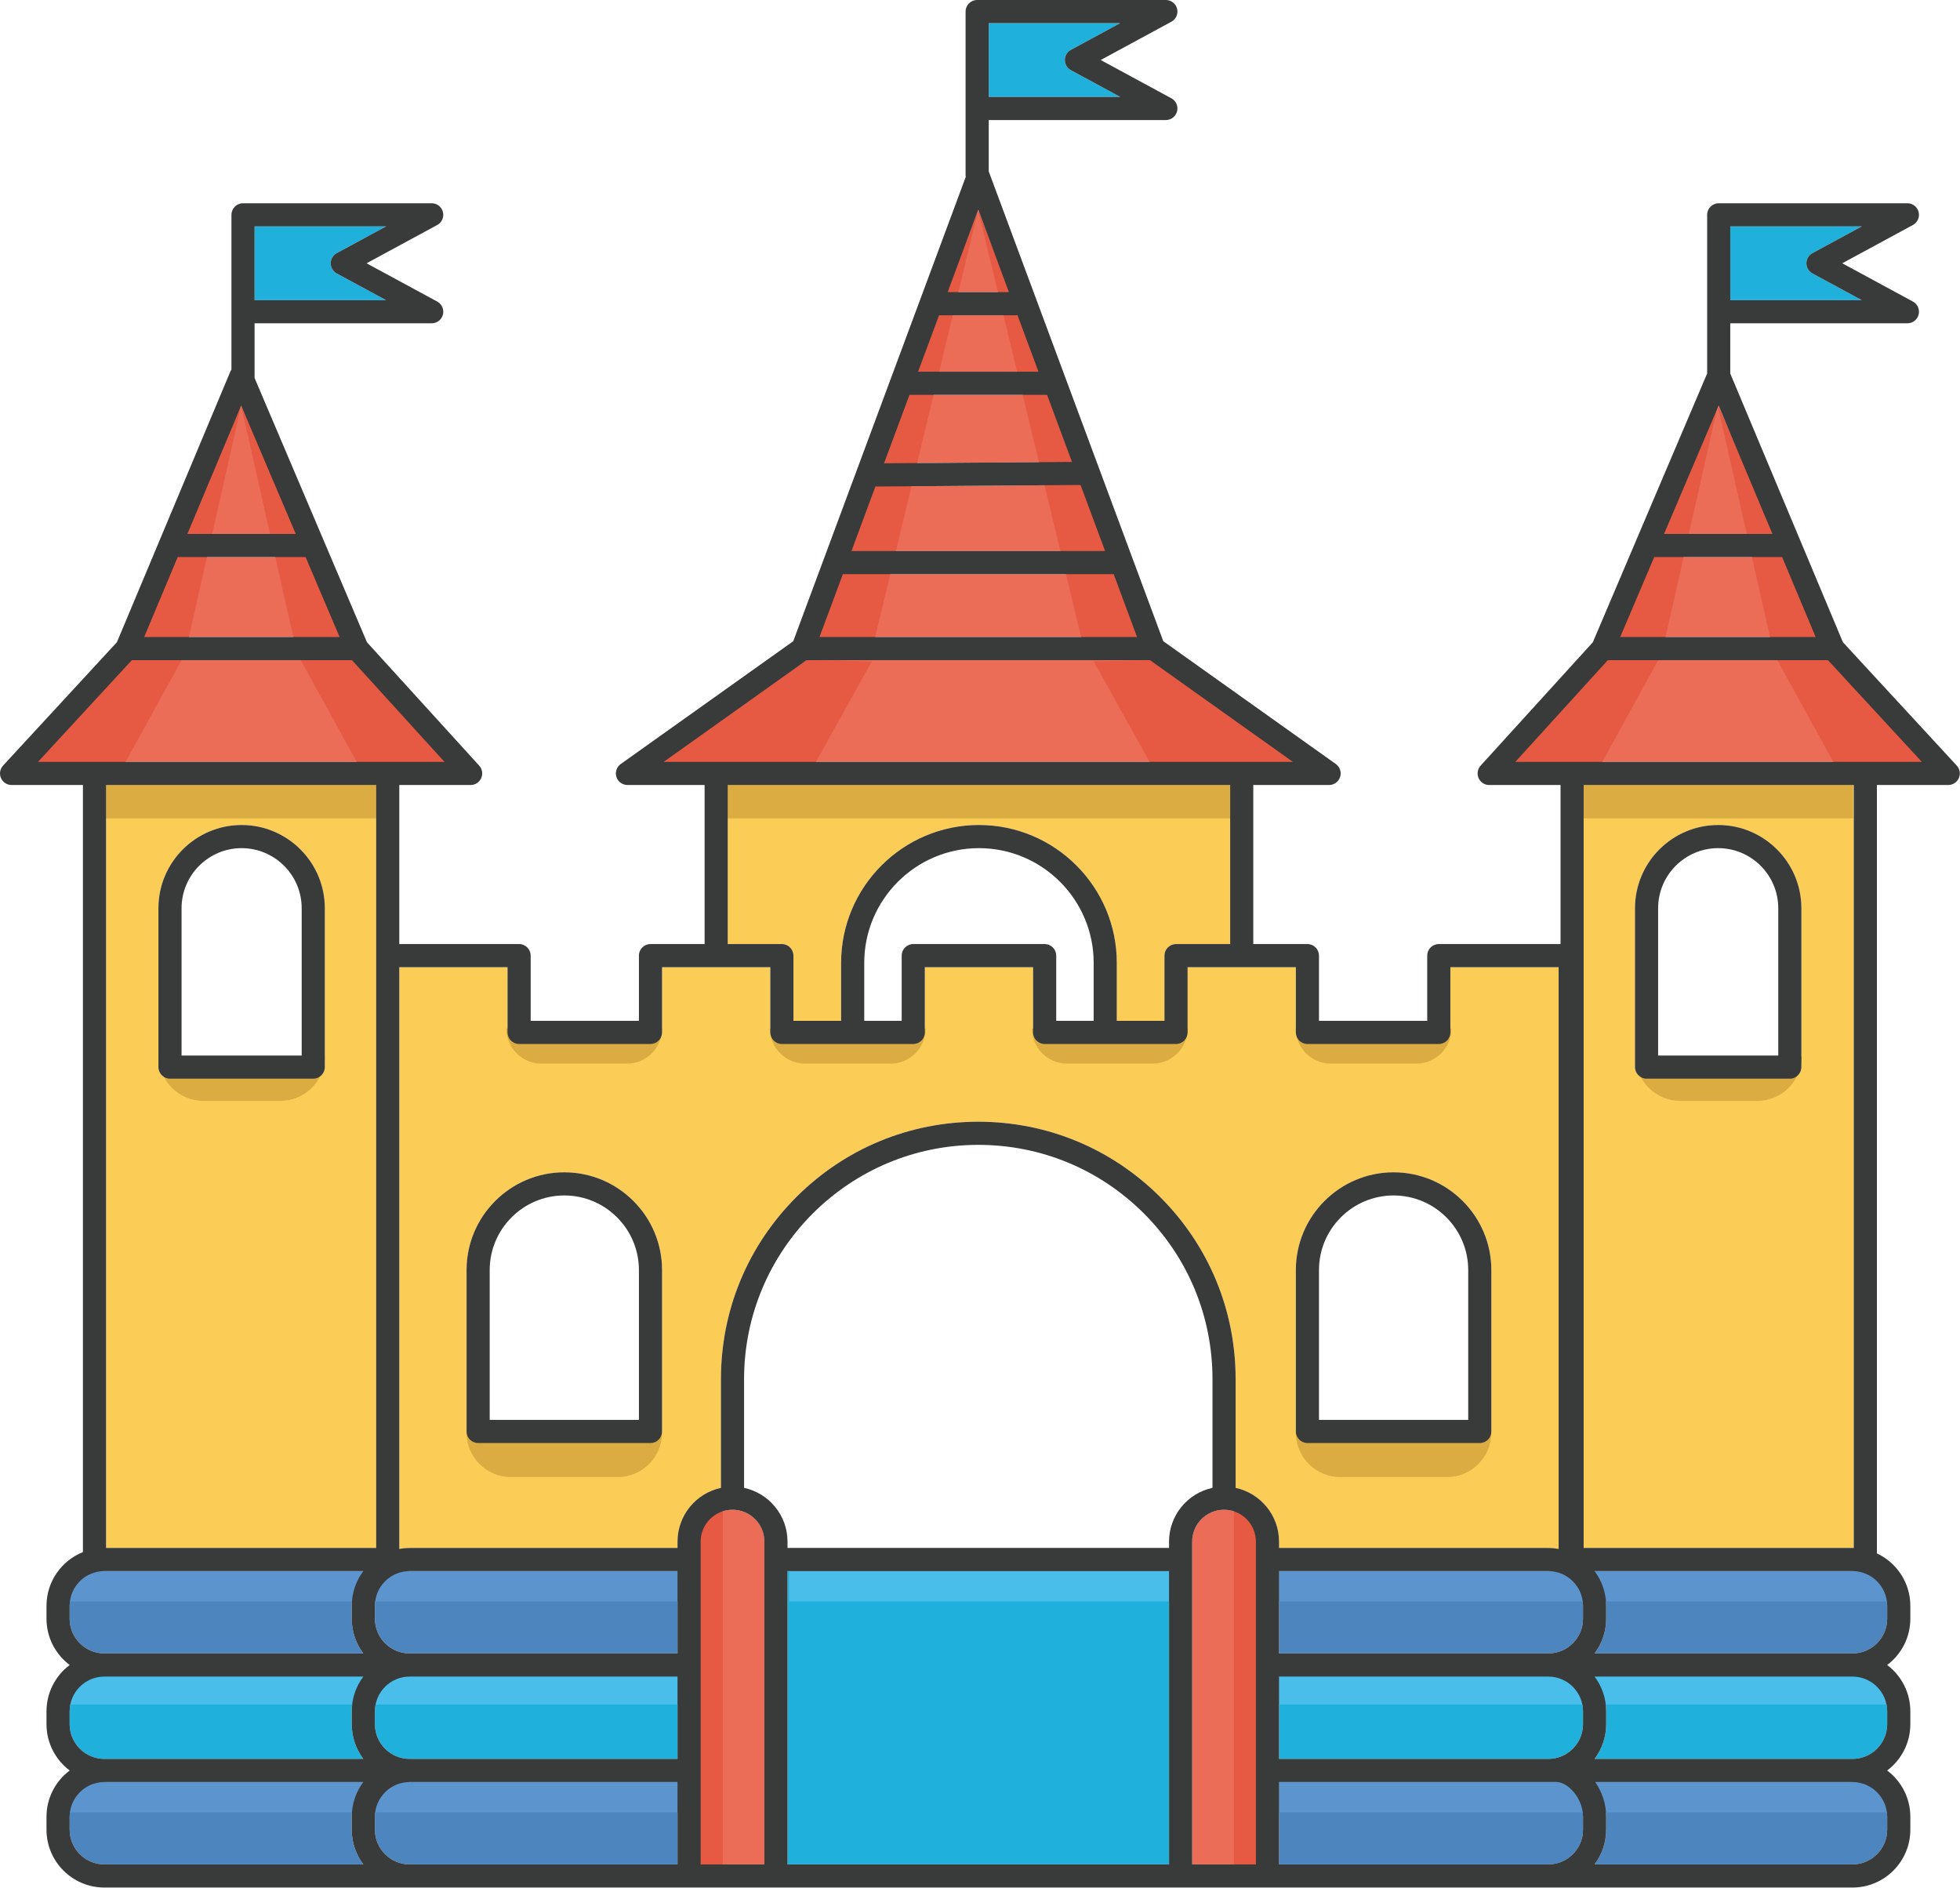
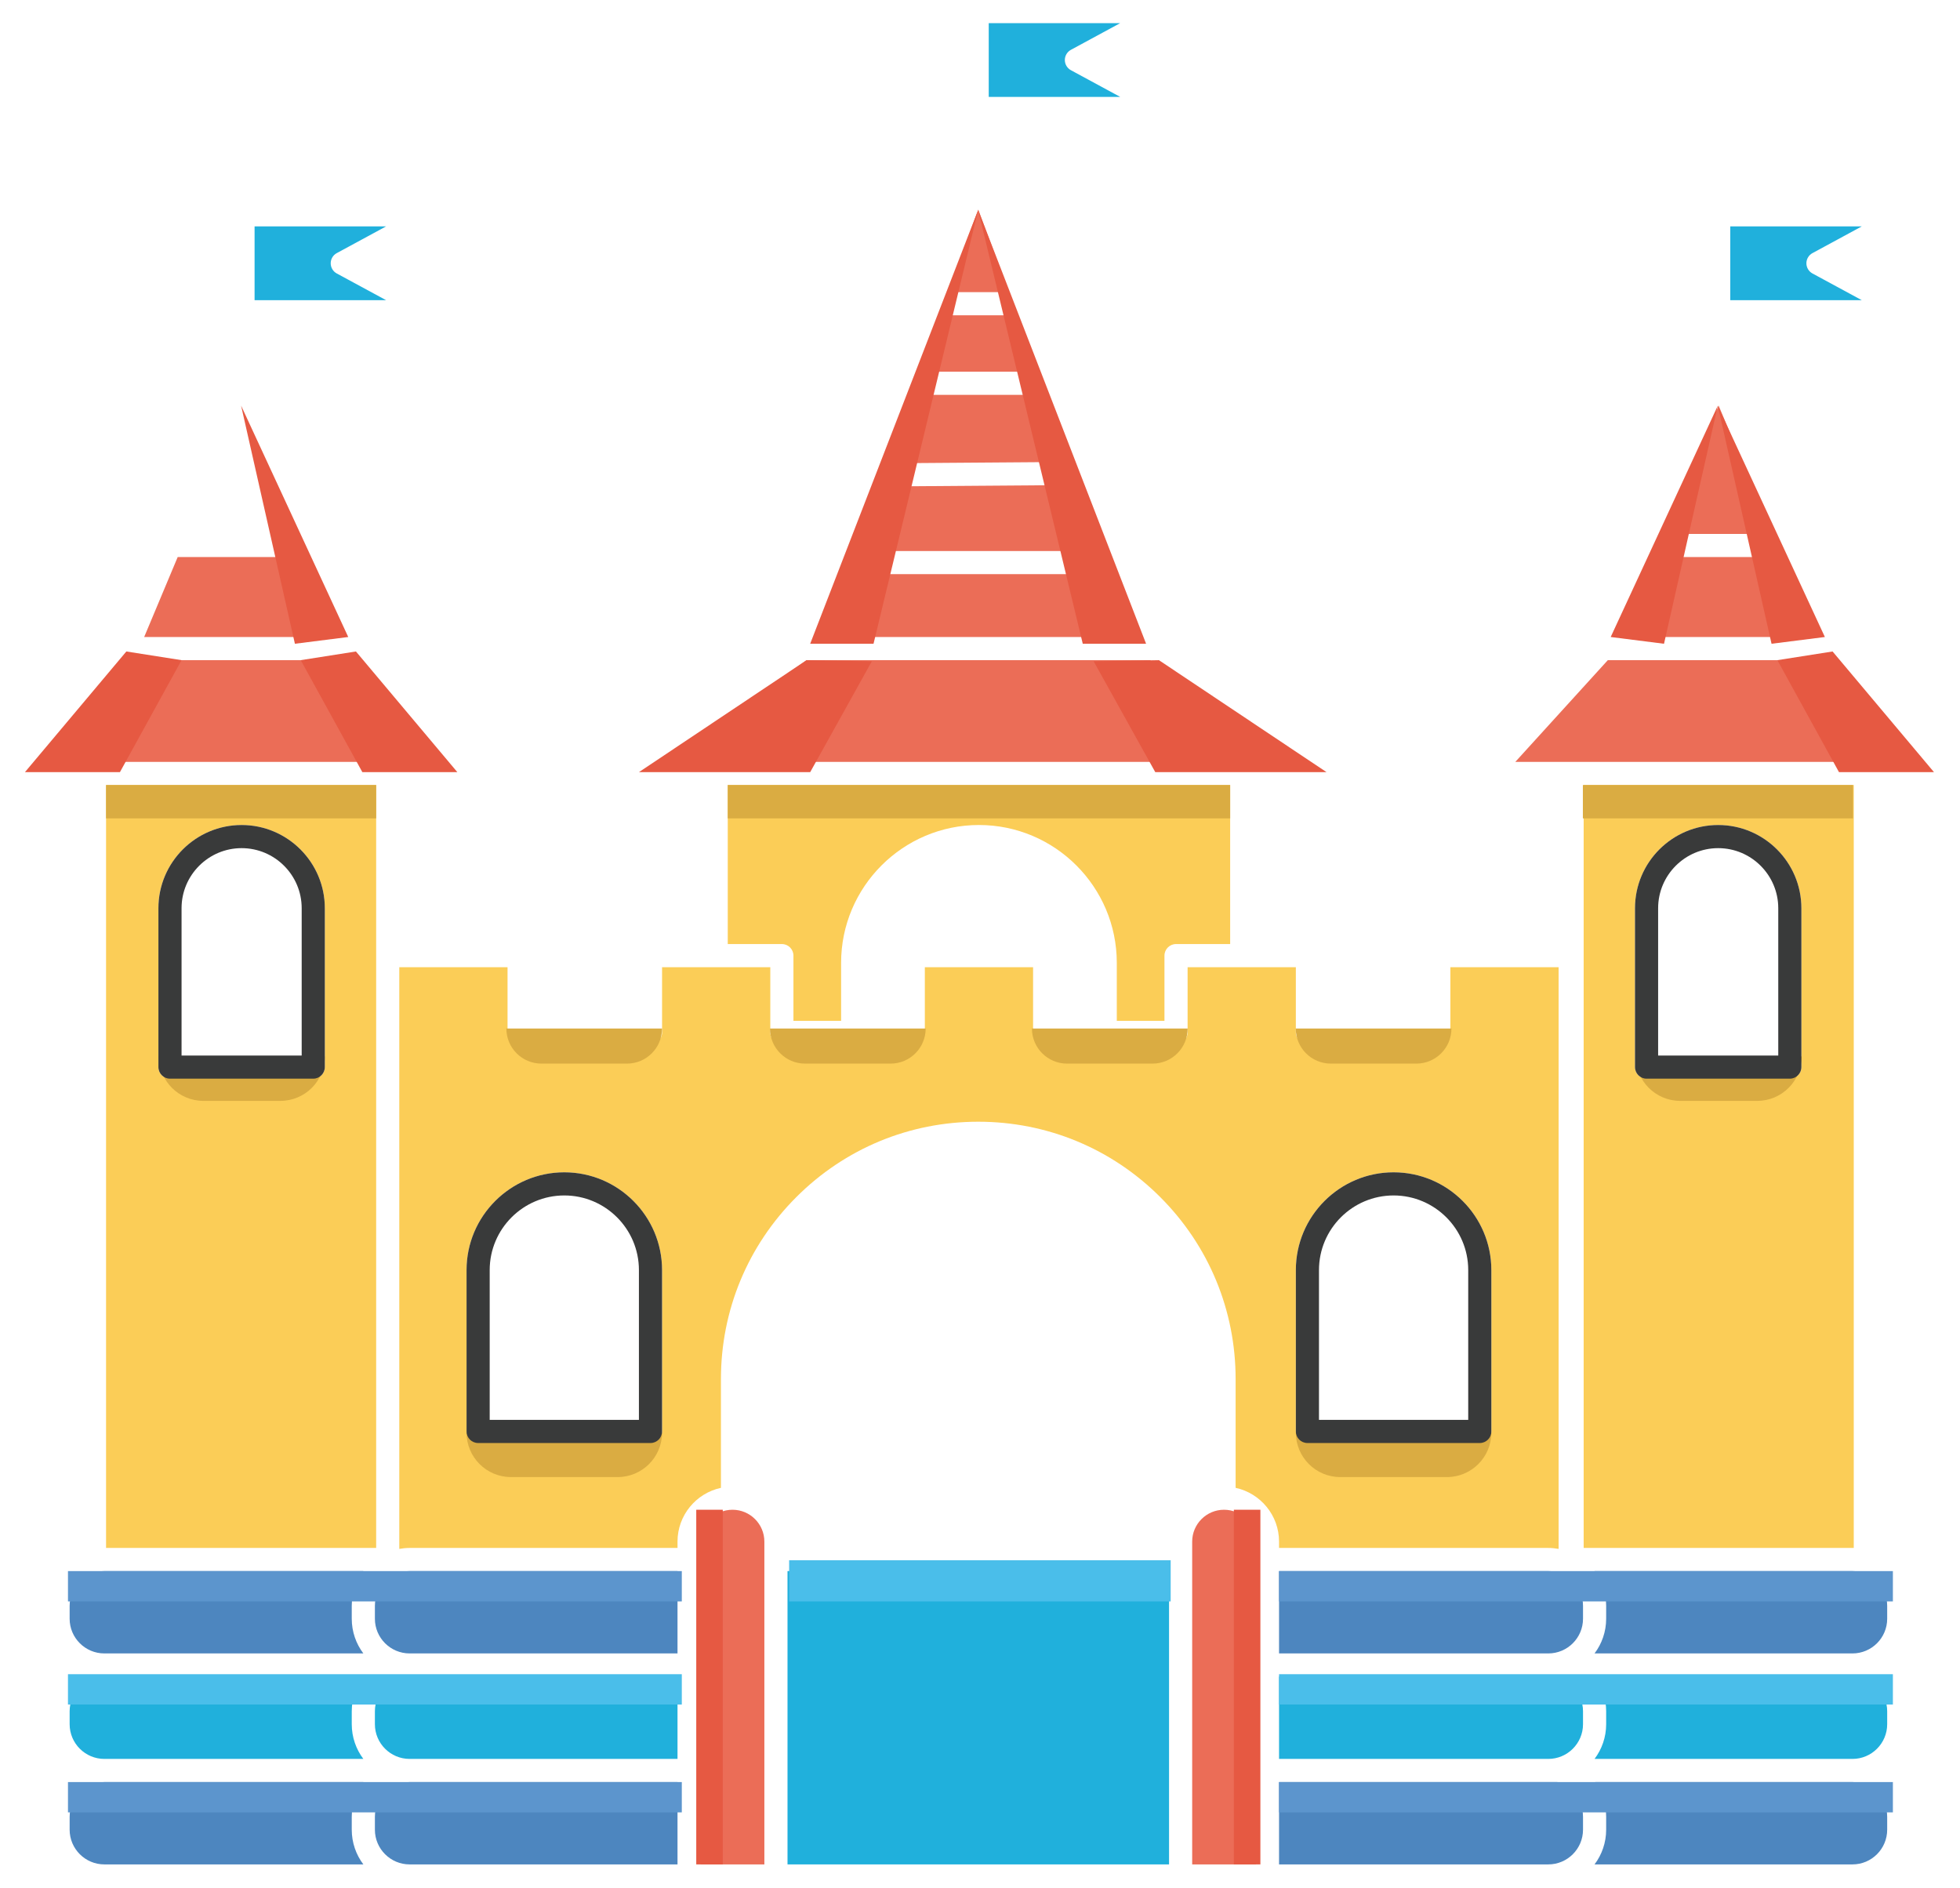
<svg xmlns="http://www.w3.org/2000/svg" height="468.6" preserveAspectRatio="xMidYMid meet" version="1.0" viewBox="0.0 0.0 486.6 468.6" width="486.6" zoomAndPan="magnify">
  <defs>
    <clipPath id="a">
-       <path d="M 0 0 L 486.551 0 L 486.551 468.578 L 0 468.578 Z M 0 0" />
-     </clipPath>
+       </clipPath>
  </defs>
  <g>
    <g id="change1_1">
      <path d="M 96.258 189.133 L 110.348 189.133 L 87.383 163.883 L 32.73 163.883 L 9.43 189.133 L 96.258 189.133" fill="#eb6d57" />
    </g>
    <g id="change1_2">
      <path d="M 75.871 138.289 L 44.113 138.289 L 35.793 158.137 L 84.312 158.137 L 75.871 138.289" fill="#eb6d57" />
    </g>
    <g id="change1_3">
-       <path d="M 59.875 100.688 L 46.52 132.547 L 73.426 132.547 Z M 59.875 100.688" fill="#eb6d57" />
-     </g>
+       </g>
    <g id="change2_1">
      <path d="M 90.207 442.395 L 25.906 442.395 C 21.156 442.395 17.289 446.262 17.289 451.012 L 17.289 454.219 C 17.289 458.969 21.156 462.836 25.906 462.836 L 90.207 462.836 C 88.402 460.434 87.328 457.449 87.328 454.219 L 87.328 451.012 C 87.328 447.781 88.402 444.797 90.207 442.395" fill="#4d86bf" />
    </g>
    <g id="change3_1">
      <path d="M 90.207 416.207 L 25.906 416.207 C 21.156 416.207 17.289 420.074 17.289 424.824 L 17.289 428.031 C 17.289 432.781 21.156 436.648 25.906 436.648 L 90.207 436.648 C 88.402 434.246 87.328 431.262 87.328 428.031 L 87.328 424.824 C 87.328 421.594 88.402 418.609 90.207 416.207" fill="#20b0dc" />
    </g>
    <g id="change4_1">
      <path d="M 39.328 225.465 C 39.328 214.074 48.598 204.805 59.984 204.805 C 71.375 204.805 80.645 214.074 80.645 225.465 L 80.645 264.902 C 80.645 266.492 79.355 267.777 77.77 267.777 L 42.203 267.777 C 40.613 267.777 39.328 266.492 39.328 264.902 Z M 93.387 384.277 L 93.387 194.879 L 26.332 194.879 L 26.332 384.277 L 93.387 384.277" fill="#fbcd57" />
    </g>
    <g id="change2_2">
      <path d="M 90.207 390.023 L 25.906 390.023 C 21.156 390.023 17.289 393.887 17.289 398.641 L 17.289 401.848 C 17.289 406.598 21.156 410.461 25.906 410.461 L 90.207 410.461 C 88.402 408.062 87.328 405.078 87.328 401.848 L 87.328 398.641 C 87.328 395.41 88.402 392.426 90.207 390.023" fill="#4d86bf" />
    </g>
    <g id="change4_2">
      <path d="M 289.094 253.422 L 289.094 237.234 C 289.094 235.648 290.383 234.359 291.969 234.359 L 305.406 234.359 L 305.406 194.879 L 180.676 194.879 L 180.676 234.359 L 194.113 234.359 C 195.699 234.359 196.984 235.648 196.984 237.234 L 196.984 253.422 L 208.816 253.422 L 208.816 239.031 C 208.816 220.16 224.168 204.805 243.039 204.805 C 261.91 204.805 277.262 220.16 277.262 239.031 L 277.262 253.422 L 289.094 253.422" fill="#fbcd57" />
    </g>
    <g id="change1_4">
      <path d="M 268.27 120.398 L 217.773 120.773 C 217.766 120.773 217.758 120.773 217.754 120.773 C 217.613 120.773 217.48 120.758 217.348 120.738 L 211.387 136.789 L 274.359 136.789 L 268.27 120.398" fill="#eb6d57" />
    </g>
    <g id="change1_5">
      <path d="M 285.504 163.883 L 200.242 163.883 L 164.762 189.133 L 320.98 189.133 L 285.504 163.883" fill="#eb6d57" />
    </g>
    <g id="change1_6">
      <path d="M 426.676 100.688 L 413.125 132.547 L 440.031 132.547 Z M 426.676 100.688" fill="#eb6d57" />
    </g>
    <g id="change3_2">
      <path d="M 83.605 67.887 C 82.676 67.383 82.102 66.414 82.102 65.359 C 82.102 64.305 82.676 63.336 83.605 62.836 L 95.848 56.203 L 63.203 56.203 L 63.203 74.516 L 95.848 74.516 L 83.605 67.887" fill="#20b0dc" />
    </g>
    <g id="change3_3">
      <path d="M 449.969 67.887 C 449.043 67.383 448.465 66.414 448.465 65.359 C 448.465 64.305 449.043 63.336 449.969 62.836 L 462.211 56.203 L 429.566 56.203 L 429.566 74.516 L 462.211 74.516 L 449.969 67.887" fill="#20b0dc" />
    </g>
    <g id="change3_4">
      <path d="M 265.867 17.426 C 264.941 16.922 264.363 15.953 264.363 14.898 C 264.363 13.844 264.941 12.875 265.867 12.371 L 278.109 5.742 L 245.469 5.742 L 245.469 24.055 L 278.109 24.055 L 265.867 17.426" fill="#20b0dc" />
    </g>
    <g id="change1_7">
      <path d="M 442.441 138.289 L 410.684 138.289 L 402.242 158.137 L 450.762 158.137 L 442.441 138.289" fill="#eb6d57" />
    </g>
    <g id="change1_8">
      <path d="M 276.492 142.531 L 209.254 142.531 L 203.453 158.137 L 282.289 158.137 L 276.492 142.531" fill="#eb6d57" />
    </g>
    <g id="change2_3">
      <path d="M 93.074 451.012 L 93.074 454.219 C 93.074 458.969 96.938 462.836 101.691 462.836 L 168.203 462.836 L 168.203 442.395 L 101.691 442.395 C 96.938 442.395 93.074 446.262 93.074 451.012" fill="#4d86bf" />
    </g>
    <g id="change1_9">
      <path d="M 252.59 78.199 C 252.383 78.246 252.168 78.273 251.945 78.273 L 233.125 78.273 L 227.926 92.27 L 257.816 92.27 L 252.59 78.199" fill="#eb6d57" />
    </g>
    <g id="change1_10">
      <path d="M 242.871 52.043 L 235.262 72.527 L 250.484 72.527 Z M 242.871 52.043" fill="#eb6d57" />
    </g>
    <g id="change1_11">
      <path d="M 259.953 98.016 L 225.793 98.016 L 219.477 115.016 L 266.141 114.672 L 259.953 98.016" fill="#eb6d57" />
    </g>
    <g id="change1_12">
      <path d="M 303.887 374.793 C 299.527 374.793 295.977 378.34 295.977 382.703 L 295.977 462.836 L 311.797 462.836 L 311.797 382.703 C 311.797 378.34 308.25 374.793 303.887 374.793" fill="#eb6d57" />
    </g>
    <g id="change4_3">
      <path d="M 447.223 264.902 C 447.223 266.492 445.938 267.777 444.352 267.777 L 408.781 267.777 C 407.195 267.777 405.91 266.492 405.91 264.902 L 405.91 225.465 C 405.91 214.074 415.176 204.805 426.566 204.805 C 437.957 204.805 447.223 214.074 447.223 225.465 Z M 460.223 384.277 L 460.223 194.879 L 393.168 194.879 L 393.168 384.277 L 460.223 384.277" fill="#fbcd57" />
    </g>
    <g id="change2_4">
      <path d="M 459.906 442.395 L 396.035 442.395 C 397.684 444.773 398.754 447.742 398.754 451.012 L 398.754 454.219 C 398.754 457.449 397.68 460.434 395.871 462.836 L 459.906 462.836 C 464.66 462.836 468.523 458.969 468.523 454.219 L 468.523 451.012 C 468.523 446.262 464.66 442.395 459.906 442.395" fill="#4d86bf" />
    </g>
    <g id="change2_5">
      <path d="M 386.547 442.395 L 317.543 442.395 L 317.543 462.836 L 384.391 462.836 C 389.141 462.836 393.008 458.969 393.008 454.219 L 393.008 451.012 C 393.008 446.254 389.098 442.395 386.547 442.395" fill="#4d86bf" />
    </g>
    <g id="change2_6">
      <path d="M 384.391 390.023 L 317.543 390.023 L 317.543 410.461 L 384.391 410.461 C 389.141 410.461 393.008 406.598 393.008 401.848 L 393.008 398.641 C 393.008 393.887 389.141 390.023 384.391 390.023" fill="#4d86bf" />
    </g>
    <g id="change3_5">
      <path d="M 384.391 416.207 L 317.543 416.207 L 317.543 436.648 L 384.391 436.648 C 389.141 436.648 393.008 432.781 393.008 428.031 L 393.008 424.824 C 393.008 420.074 389.141 416.207 384.391 416.207" fill="#20b0dc" />
    </g>
    <g id="change1_13">
      <path d="M 399.168 163.883 L 376.203 189.133 L 477.121 189.133 L 453.82 163.883 L 399.168 163.883" fill="#eb6d57" />
    </g>
    <g id="change3_6">
      <path d="M 459.906 416.207 L 395.871 416.207 C 397.68 418.609 398.754 421.594 398.754 424.824 L 398.754 428.031 C 398.754 431.262 397.68 434.246 395.871 436.648 L 459.906 436.648 C 464.66 436.648 468.523 432.781 468.523 428.031 L 468.523 424.824 C 468.523 420.074 464.66 416.207 459.906 416.207" fill="#20b0dc" />
    </g>
    <g id="change2_7">
      <path d="M 395.871 390.023 C 397.68 392.426 398.754 395.41 398.754 398.641 L 398.754 401.848 C 398.754 405.078 397.68 408.062 395.871 410.461 L 459.906 410.461 C 464.66 410.461 468.523 406.598 468.523 401.848 L 468.523 398.641 C 468.523 393.887 464.66 390.023 459.906 390.023 L 395.871 390.023" fill="#4d86bf" />
    </g>
    <g id="change1_14">
      <path d="M 181.855 374.793 C 177.496 374.793 173.945 378.34 173.945 382.703 L 173.945 462.836 L 189.766 462.836 L 189.766 382.703 C 189.766 378.34 186.219 374.793 181.855 374.793" fill="#eb6d57" />
    </g>
    <g id="change4_4">
      <path d="M 321.715 315.293 C 321.715 301.91 332.602 291.023 345.98 291.023 C 359.363 291.023 370.25 301.91 370.25 315.293 L 370.25 355.355 C 370.25 356.941 368.965 358.227 367.379 358.227 L 324.586 358.227 C 323 358.227 321.715 356.941 321.715 355.355 Z M 164.367 355.355 C 164.367 356.941 163.082 358.227 161.492 358.227 L 118.703 358.227 C 117.117 358.227 115.828 356.941 115.828 355.355 L 115.828 315.293 C 115.828 301.91 126.715 291.023 140.098 291.023 C 153.48 291.023 164.367 301.91 164.367 315.293 Z M 317.543 384.277 L 384.391 384.277 C 385.266 384.277 386.117 384.359 386.949 384.512 L 386.949 240.105 L 360.078 240.105 L 360.078 256.293 C 360.078 257.879 358.793 259.164 357.203 259.164 L 324.586 259.164 C 323 259.164 321.715 257.879 321.715 256.293 L 321.715 240.105 L 294.84 240.105 L 294.84 256.293 C 294.84 257.879 293.555 259.164 291.969 259.164 L 259.348 259.164 C 257.762 259.164 256.477 257.879 256.477 256.293 L 256.477 240.105 L 229.605 240.105 L 229.605 256.293 C 229.605 257.879 228.316 259.164 226.73 259.164 L 194.113 259.164 C 192.527 259.164 191.238 257.879 191.238 256.293 L 191.238 240.105 L 164.367 240.105 L 164.367 256.293 C 164.367 257.879 163.082 259.164 161.492 259.164 L 128.875 259.164 C 127.289 259.164 126.004 257.879 126.004 256.293 L 126.004 240.105 L 99.129 240.105 L 99.129 384.512 C 99.961 384.359 100.816 384.277 101.691 384.277 L 168.203 384.277 L 168.203 382.703 C 168.203 376.156 172.828 370.68 178.984 369.355 L 178.984 342.355 C 178.984 325.289 185.629 309.246 197.695 297.18 C 209.762 285.109 225.809 278.465 242.871 278.465 C 259.938 278.465 275.98 285.109 288.051 297.18 C 300.117 309.246 306.762 325.289 306.762 342.355 L 306.762 369.355 C 312.914 370.68 317.543 376.16 317.543 382.703 L 317.543 384.277" fill="#fbcd57" />
    </g>
    <g id="change2_8">
      <path d="M 93.074 398.641 L 93.074 401.848 C 93.074 406.598 96.938 410.461 101.691 410.461 L 168.203 410.461 L 168.203 390.023 L 101.691 390.023 C 96.938 390.023 93.074 393.887 93.074 398.641" fill="#4d86bf" />
    </g>
    <g id="change3_7">
      <path d="M 195.512 462.836 L 290.234 462.836 L 290.234 390.023 L 195.512 390.023 L 195.512 462.836" fill="#20b0dc" />
    </g>
    <g id="change3_8">
      <path d="M 93.074 424.824 L 93.074 428.031 C 93.074 432.781 96.938 436.648 101.691 436.648 L 168.203 436.648 L 168.203 416.207 L 101.691 416.207 C 96.938 416.207 93.074 420.074 93.074 424.824" fill="#20b0dc" />
    </g>
    <g id="change5_1">
      <path d="M 93.387 203.16 L 26.332 203.16 L 26.332 194.879 L 93.387 194.879 L 93.387 203.16" fill="#daac42" />
    </g>
    <g id="change5_2">
      <path d="M 305.406 203.16 L 180.676 203.16 L 180.676 194.879 L 305.406 194.879 L 305.406 203.16" fill="#daac42" />
    </g>
    <g id="change5_3">
      <path d="M 69.613 273.289 L 50.488 273.289 C 44.395 273.289 39.457 268.355 39.457 262.262 L 80.645 262.262 C 80.645 268.355 75.707 273.289 69.613 273.289" fill="#daac42" />
    </g>
    <g id="change5_4">
      <path d="M 460.027 203.16 L 392.973 203.16 L 392.973 194.879 L 460.027 194.879 L 460.027 203.16" fill="#daac42" />
    </g>
    <g id="change5_5">
      <path d="M 436.258 273.289 L 417.129 273.289 C 411.039 273.289 406.102 268.355 406.102 262.262 L 447.285 262.262 C 447.285 268.355 442.348 273.289 436.258 273.289" fill="#daac42" />
    </g>
    <g id="change5_6">
      <path d="M 359.223 366.68 L 332.742 366.68 C 326.652 366.68 321.715 361.742 321.715 355.652 L 370.25 355.652 C 370.25 361.742 365.312 366.68 359.223 366.68" fill="#daac42" />
    </g>
    <g id="change5_7">
      <path d="M 153.34 366.68 L 126.859 366.68 C 120.766 366.68 115.828 361.742 115.828 355.652 L 164.367 355.652 C 164.367 361.742 159.43 366.68 153.34 366.68" fill="#daac42" />
    </g>
    <g id="change5_8">
      <path d="M 155.656 264.039 L 134.422 264.039 C 129.609 264.039 125.711 260.137 125.711 255.324 L 164.367 255.324 C 164.367 260.137 160.465 264.039 155.656 264.039" fill="#daac42" />
    </g>
    <g id="change5_9">
      <path d="M 221.102 264.039 L 199.867 264.039 C 195.055 264.039 191.156 260.137 191.156 255.324 L 229.812 255.324 C 229.812 260.137 225.91 264.039 221.102 264.039" fill="#daac42" />
    </g>
    <g id="change5_10">
      <path d="M 286.141 264.039 L 264.91 264.039 C 260.098 264.039 256.195 260.137 256.195 255.324 L 294.855 255.324 C 294.855 260.137 290.953 264.039 286.141 264.039" fill="#daac42" />
    </g>
    <g id="change5_11">
      <path d="M 351.633 264.039 L 330.398 264.039 C 325.59 264.039 321.688 260.137 321.688 255.324 L 360.344 255.324 C 360.344 260.137 356.445 264.039 351.633 264.039" fill="#daac42" />
    </g>
    <g id="change6_1">
      <path d="M 469.938 397.551 L 317.543 397.551 L 317.543 390.023 L 469.938 390.023 L 469.938 397.551" fill="#5c95cd" />
    </g>
    <g id="change7_1">
      <path d="M 469.938 423.148 L 317.543 423.148 L 317.543 415.617 L 469.938 415.617 L 469.938 423.148" fill="#4abeea" />
    </g>
    <g id="change6_2">
      <path d="M 469.938 449.922 L 317.543 449.922 L 317.543 442.395 L 469.938 442.395 L 469.938 449.922" fill="#5c95cd" />
    </g>
    <g id="change6_3">
      <path d="M 169.27 397.551 L 16.875 397.551 L 16.875 390.023 L 169.27 390.023 L 169.27 397.551" fill="#5c95cd" />
    </g>
    <g id="change7_2">
      <path d="M 169.27 423.148 L 16.875 423.148 L 16.875 415.617 L 169.27 415.617 L 169.27 423.148" fill="#4abeea" />
    </g>
    <g id="change6_4">
      <path d="M 169.27 449.922 L 16.875 449.922 L 16.875 442.395 L 169.27 442.395 L 169.27 449.922" fill="#5c95cd" />
    </g>
    <g id="change8_1">
      <path d="M 312.91 462.836 L 306.324 462.836 L 306.324 374.793 L 312.91 374.793 L 312.91 462.836" fill="#e65942" />
    </g>
    <g id="change8_2">
      <path d="M 179.441 462.836 L 172.855 462.836 L 172.855 374.793 L 179.441 374.793 L 179.441 462.836" fill="#e65942" />
    </g>
    <g id="change8_3">
-       <path d="M 59.875 100.688 L 46.52 159.812 L 33.277 158.137 Z M 59.875 100.688" fill="#e65942" />
-     </g>
+       </g>
    <g id="change8_4">
      <path d="M 45.074 163.883 L 29.773 191.688 L 6.188 191.688 L 31.367 161.727 L 45.074 163.883" fill="#e65942" />
    </g>
    <g id="change8_5">
      <path d="M 59.855 100.688 L 73.215 159.812 L 86.457 158.137 Z M 59.855 100.688" fill="#e65942" />
    </g>
    <g id="change8_6">
      <path d="M 74.66 163.883 L 89.961 191.688 L 113.547 191.688 L 88.367 161.727 L 74.66 163.883" fill="#e65942" />
    </g>
    <g id="change8_7">
      <path d="M 426.477 100.688 L 413.117 159.812 L 399.879 158.137 Z M 426.477 100.688" fill="#e65942" />
    </g>
    <g id="change8_8">
-       <path d="M 411.672 163.883 L 396.371 191.688 L 372.785 191.688 L 397.965 161.727 L 411.672 163.883" fill="#e65942" />
-     </g>
+       </g>
    <g id="change8_9">
      <path d="M 426.457 100.688 L 439.812 159.812 L 453.055 158.137 Z M 426.457 100.688" fill="#e65942" />
    </g>
    <g id="change8_10">
      <path d="M 441.258 163.883 L 456.559 191.688 L 480.145 191.688 L 454.965 161.727 L 441.258 163.883" fill="#e65942" />
    </g>
    <g id="change8_11">
      <path d="M 242.871 52.043 L 216.867 159.812 L 201.141 159.812 Z M 242.871 52.043" fill="#e65942" />
    </g>
    <g id="change8_12">
      <path d="M 242.809 52.043 L 268.812 159.812 L 284.535 159.812 Z M 242.809 52.043" fill="#e65942" />
    </g>
    <g id="change8_13">
      <path d="M 216.441 164.172 L 201.141 191.688 L 158.621 191.688 L 200.242 163.883 L 216.441 164.172" fill="#e65942" />
    </g>
    <g id="change8_14">
      <path d="M 271.52 164.172 L 286.816 191.688 L 329.34 191.688 L 287.719 163.883 L 271.52 164.172" fill="#e65942" />
    </g>
    <g id="change7_3">
      <path d="M 290.637 397.551 L 195.914 397.551 L 195.914 387.332 L 290.637 387.332 L 290.637 397.551" fill="#4abeea" />
    </g>
    <g id="change9_1">
      <path d="M 121.574 315.293 C 121.574 305.078 129.883 296.77 140.098 296.77 C 150.312 296.77 158.621 305.078 158.621 315.293 L 158.621 352.48 L 121.574 352.48 Z M 118.703 358.227 L 161.492 358.227 C 163.082 358.227 164.367 356.941 164.367 355.355 L 164.367 315.293 C 164.367 301.91 153.48 291.023 140.098 291.023 C 126.715 291.023 115.828 301.91 115.828 315.293 L 115.828 355.355 C 115.828 356.941 117.117 358.227 118.703 358.227" fill="#393a3a" />
    </g>
    <g id="change9_2">
      <path d="M 327.457 315.293 C 327.457 305.078 335.766 296.77 345.98 296.77 C 356.195 296.77 364.508 305.078 364.508 315.293 L 364.508 352.48 L 327.457 352.48 Z M 324.586 358.227 L 367.379 358.227 C 368.965 358.227 370.25 356.941 370.25 355.355 L 370.25 315.293 C 370.25 301.91 359.363 291.023 345.98 291.023 C 332.602 291.023 321.715 301.91 321.715 315.293 L 321.715 355.355 C 321.715 356.941 323 358.227 324.586 358.227" fill="#393a3a" />
    </g>
    <g id="change9_3">
      <path d="M 45.074 225.465 C 45.074 217.242 51.766 210.551 59.984 210.551 C 68.207 210.551 74.898 217.242 74.898 225.465 L 74.898 262.031 L 45.074 262.031 Z M 42.203 267.777 L 77.77 267.777 C 79.355 267.777 80.645 266.492 80.645 264.902 L 80.645 225.465 C 80.645 214.074 71.375 204.805 59.984 204.805 C 48.598 204.805 39.328 214.074 39.328 225.465 L 39.328 264.902 C 39.328 266.492 40.613 267.777 42.203 267.777" fill="#393a3a" />
    </g>
    <g id="change9_4">
      <path d="M 411.656 225.465 C 411.656 217.242 418.344 210.551 426.566 210.551 C 434.789 210.551 441.48 217.242 441.48 225.465 L 441.48 262.031 L 411.656 262.031 Z M 408.781 267.777 L 444.352 267.777 C 445.938 267.777 447.223 266.492 447.223 264.902 L 447.223 225.465 C 447.223 214.074 437.957 204.805 426.566 204.805 C 415.176 204.805 405.91 214.074 405.91 225.465 L 405.91 264.902 C 405.91 266.492 407.195 267.777 408.781 267.777" fill="#393a3a" />
    </g>
    <g clip-path="url(#a)" id="change9_5">
      <path d="M 463.094 189.133 L 376.203 189.133 L 399.168 163.883 L 453.82 163.883 L 477.121 189.133 Z M 460.223 384.277 L 393.168 384.277 L 393.168 194.879 L 460.223 194.879 Z M 468.523 398.641 L 468.523 401.848 C 468.523 406.598 464.66 410.461 459.906 410.461 L 395.871 410.461 C 397.68 408.062 398.754 405.078 398.754 401.848 L 398.754 398.641 C 398.754 395.41 397.68 392.426 395.871 390.023 L 459.906 390.023 C 464.66 390.023 468.523 393.887 468.523 398.641 Z M 468.523 424.824 L 468.523 428.031 C 468.523 432.781 464.66 436.648 459.906 436.648 L 395.871 436.648 C 397.68 434.246 398.754 431.262 398.754 428.031 L 398.754 424.824 C 398.754 421.594 397.68 418.609 395.871 416.207 L 459.906 416.207 C 464.66 416.207 468.523 420.074 468.523 424.824 Z M 468.523 451.012 L 468.523 454.219 C 468.523 458.969 464.66 462.836 459.906 462.836 L 395.871 462.836 C 397.68 460.434 398.754 457.449 398.754 454.219 L 398.754 451.012 C 398.754 447.742 397.684 444.773 396.035 442.395 L 459.906 442.395 C 464.66 442.395 468.523 446.262 468.523 451.012 Z M 382.551 462.836 L 317.543 462.836 L 317.543 442.395 L 386.547 442.395 C 389.098 442.395 393.008 446.254 393.008 451.012 L 393.008 454.219 C 393.008 458.969 389.141 462.836 384.391 462.836 Z M 101.691 462.836 C 96.938 462.836 93.074 458.969 93.074 454.219 L 93.074 451.012 C 93.074 446.262 96.938 442.395 101.691 442.395 L 168.203 442.395 L 168.203 462.836 Z M 17.289 454.219 L 17.289 451.012 C 17.289 446.262 21.156 442.395 25.906 442.395 L 90.207 442.395 C 88.402 444.797 87.328 447.781 87.328 451.012 L 87.328 454.219 C 87.328 457.449 88.402 460.434 90.207 462.836 L 25.906 462.836 C 21.156 462.836 17.289 458.969 17.289 454.219 Z M 17.289 428.031 L 17.289 424.824 C 17.289 420.074 21.156 416.207 25.906 416.207 L 90.207 416.207 C 88.402 418.609 87.328 421.594 87.328 424.824 L 87.328 428.031 C 87.328 431.262 88.402 434.246 90.207 436.648 L 25.906 436.648 C 21.156 436.648 17.289 432.781 17.289 428.031 Z M 17.289 401.848 L 17.289 398.641 C 17.289 393.887 21.156 390.023 25.906 390.023 L 90.207 390.023 C 88.402 392.426 87.328 395.41 87.328 398.641 L 87.328 401.848 C 87.328 405.078 88.402 408.062 90.207 410.461 L 25.906 410.461 C 21.156 410.461 17.289 406.598 17.289 401.848 Z M 93.387 194.879 L 93.387 384.277 L 26.332 384.277 L 26.332 194.879 Z M 32.73 163.883 L 87.383 163.883 L 110.348 189.133 L 9.43 189.133 Z M 59.875 100.688 L 73.426 132.547 L 46.52 132.547 Z M 83.605 62.836 C 82.676 63.336 82.102 64.305 82.102 65.359 C 82.102 66.414 82.676 67.383 83.605 67.887 L 95.848 74.516 L 63.203 74.516 L 63.203 56.203 L 95.848 56.203 Z M 44.113 138.289 L 75.871 138.289 L 84.312 158.137 L 35.793 158.137 Z M 126.004 240.105 L 126.004 256.293 C 126.004 257.879 127.289 259.164 128.875 259.164 L 161.492 259.164 C 163.082 259.164 164.367 257.879 164.367 256.293 L 164.367 240.105 L 191.238 240.105 L 191.238 256.293 C 191.238 257.879 192.527 259.164 194.113 259.164 L 226.73 259.164 C 228.316 259.164 229.605 257.879 229.605 256.293 L 229.605 240.105 L 256.477 240.105 L 256.477 256.293 C 256.477 257.879 257.762 259.164 259.348 259.164 L 291.969 259.164 C 293.555 259.164 294.84 257.879 294.84 256.293 L 294.84 240.105 L 321.715 240.105 L 321.715 256.293 C 321.715 257.879 323 259.164 324.586 259.164 L 357.203 259.164 C 358.793 259.164 360.078 257.879 360.078 256.293 L 360.078 240.105 L 386.949 240.105 L 386.949 384.512 C 386.117 384.359 385.266 384.277 384.391 384.277 L 317.543 384.277 L 317.543 382.703 C 317.543 376.16 312.914 370.68 306.762 369.355 L 306.762 342.355 C 306.762 325.289 300.117 309.246 288.051 297.18 C 275.98 285.109 259.938 278.465 242.871 278.465 C 225.809 278.465 209.762 285.109 197.695 297.18 C 185.629 309.246 178.984 325.289 178.984 342.355 L 178.984 369.355 C 172.828 370.68 168.203 376.156 168.203 382.703 L 168.203 384.277 L 101.691 384.277 C 100.816 384.277 99.961 384.359 99.129 384.512 L 99.129 240.105 Z M 259.348 234.359 L 226.73 234.359 C 225.145 234.359 223.859 235.648 223.859 237.234 L 223.859 253.422 L 214.562 253.422 L 214.562 239.031 C 214.562 223.328 227.336 210.551 243.039 210.551 C 258.742 210.551 271.52 223.328 271.52 239.031 L 271.52 253.422 L 262.223 253.422 L 262.223 237.234 C 262.223 235.648 260.934 234.359 259.348 234.359 Z M 180.676 194.879 L 305.406 194.879 L 305.406 234.359 L 291.969 234.359 C 290.383 234.359 289.094 235.648 289.094 237.234 L 289.094 253.422 L 277.262 253.422 L 277.262 239.031 C 277.262 220.16 261.91 204.805 243.039 204.805 C 224.168 204.805 208.816 220.16 208.816 239.031 L 208.816 253.422 L 196.984 253.422 L 196.984 237.234 C 196.984 235.648 195.699 234.359 194.113 234.359 L 180.676 234.359 Z M 393.008 401.848 C 393.008 406.598 389.141 410.461 384.391 410.461 L 317.543 410.461 L 317.543 390.023 L 384.391 390.023 C 389.141 390.023 393.008 393.887 393.008 398.641 Z M 295.977 462.836 L 295.977 382.703 C 295.977 378.34 299.527 374.793 303.887 374.793 C 308.25 374.793 311.797 378.34 311.797 382.703 L 311.797 462.836 Z M 195.512 462.836 L 195.512 390.023 L 290.234 390.023 L 290.234 462.836 Z M 301.016 369.355 C 294.863 370.676 290.234 376.156 290.234 382.703 L 290.234 384.277 L 195.512 384.277 L 195.512 382.703 C 195.512 376.156 190.883 370.68 184.727 369.355 L 184.727 342.355 C 184.727 310.293 210.812 284.211 242.871 284.211 C 258.402 284.211 273.004 290.258 283.988 301.238 C 294.969 312.223 301.016 326.824 301.016 342.355 Z M 173.945 462.836 L 173.945 382.703 C 173.945 378.34 177.496 374.793 181.855 374.793 C 186.219 374.793 189.766 378.34 189.766 382.703 L 189.766 462.836 Z M 93.074 398.641 C 93.074 393.887 96.938 390.023 101.691 390.023 L 168.203 390.023 L 168.203 410.461 L 101.691 410.461 C 96.938 410.461 93.074 406.598 93.074 401.848 Z M 93.074 428.031 L 93.074 424.824 C 93.074 420.074 96.938 416.207 101.691 416.207 L 168.203 416.207 L 168.203 436.648 L 101.691 436.648 C 96.938 436.648 93.074 432.781 93.074 428.031 Z M 393.008 428.031 C 393.008 432.781 389.141 436.648 384.391 436.648 L 317.543 436.648 L 317.543 416.207 L 384.391 416.207 C 389.141 416.207 393.008 420.074 393.008 424.824 Z M 449.969 62.836 C 449.043 63.336 448.465 64.305 448.465 65.359 C 448.465 66.414 449.043 67.383 449.969 67.887 L 462.211 74.516 L 429.566 74.516 L 429.566 56.203 L 462.211 56.203 Z M 426.676 100.688 L 440.031 132.547 L 413.125 132.547 Z M 410.684 138.289 L 442.441 138.289 L 450.762 158.137 L 402.242 158.137 Z M 200.242 163.883 L 285.504 163.883 L 320.98 189.133 L 164.762 189.133 Z M 265.867 12.371 C 264.941 12.875 264.363 13.844 264.363 14.898 C 264.363 15.953 264.941 16.922 265.867 17.426 L 278.109 24.055 L 245.469 24.055 L 245.469 5.742 L 278.109 5.742 Z M 250.484 72.527 L 235.262 72.527 L 242.871 52.043 Z M 233.125 78.273 L 251.945 78.273 C 252.168 78.273 252.383 78.246 252.59 78.199 L 257.816 92.27 L 227.926 92.27 Z M 225.793 98.016 L 259.953 98.016 L 266.141 114.672 L 219.477 115.016 Z M 217.348 120.738 C 217.48 120.758 217.613 120.773 217.754 120.773 C 217.758 120.773 217.766 120.773 217.773 120.773 L 268.27 120.398 L 274.359 136.789 L 211.387 136.789 Z M 209.254 142.531 L 276.492 142.531 L 282.289 158.137 L 203.453 158.137 Z M 485.793 190.055 L 457.531 159.43 L 447.004 134.316 C 447 134.305 446.996 134.297 446.992 134.285 L 429.566 92.727 L 429.566 80.262 L 473.543 80.262 C 474.859 80.262 476.004 79.367 476.328 78.094 C 476.652 76.82 476.066 75.488 474.91 74.863 L 457.367 65.359 L 474.91 55.855 C 476.066 55.23 476.652 53.898 476.328 52.625 C 476.004 51.352 474.859 50.457 473.543 50.457 L 426.695 50.457 C 425.109 50.457 423.824 51.742 423.824 53.332 L 423.824 92.719 L 406.141 134.285 C 406.137 134.297 406.133 134.305 406.133 134.312 L 395.445 159.438 L 367.586 190.07 C 366.82 190.914 366.625 192.125 367.082 193.164 C 367.543 194.207 368.574 194.879 369.711 194.879 L 387.426 194.879 L 387.426 234.359 L 357.203 234.359 C 355.617 234.359 354.332 235.648 354.332 237.234 L 354.332 253.422 L 327.457 253.422 L 327.457 237.234 C 327.457 235.648 326.172 234.359 324.586 234.359 L 311.148 234.359 L 311.148 194.875 L 329.969 194.875 C 331.219 194.875 332.324 194.066 332.707 192.879 C 333.086 191.688 332.652 190.387 331.637 189.664 L 288.805 159.18 L 245.562 42.797 C 245.535 42.719 245.504 42.641 245.469 42.566 L 245.469 29.801 L 289.441 29.801 C 290.758 29.801 291.902 28.906 292.227 27.633 C 292.551 26.359 291.965 25.027 290.812 24.402 L 273.266 14.898 L 290.812 5.395 C 291.965 4.77 292.551 3.438 292.227 2.164 C 291.902 0.891 290.758 -0.004 289.441 -0.004 L 242.594 -0.004 C 241.008 -0.004 239.723 1.281 239.723 2.867 L 239.723 43.484 C 239.723 43.633 239.738 43.781 239.758 43.926 L 196.938 159.18 L 154.109 189.664 C 153.09 190.387 152.656 191.688 153.039 192.879 C 153.418 194.066 154.523 194.875 155.773 194.875 L 174.93 194.875 L 174.93 234.359 L 161.492 234.359 C 159.906 234.359 158.621 235.648 158.621 237.234 L 158.621 253.422 L 131.746 253.422 L 131.746 237.234 C 131.746 235.648 130.461 234.359 128.875 234.359 L 99.129 234.359 L 99.129 194.879 L 116.844 194.879 C 117.98 194.879 119.012 194.207 119.469 193.164 C 119.93 192.125 119.734 190.914 118.969 190.07 L 91.105 159.438 L 80.422 134.316 C 80.418 134.305 80.414 134.297 80.41 134.285 L 63.203 93.832 L 63.203 80.262 L 107.18 80.262 C 108.492 80.262 109.641 79.367 109.965 78.094 C 110.285 76.82 109.703 75.488 108.547 74.863 L 91.004 65.359 L 108.547 55.855 C 109.703 55.23 110.285 53.898 109.965 52.625 C 109.641 51.352 108.492 50.457 107.18 50.457 L 60.332 50.457 C 58.746 50.457 57.461 51.742 57.461 53.332 L 57.461 91.727 C 57.363 91.871 57.277 92.027 57.207 92.191 L 39.562 134.285 C 39.559 134.297 39.555 134.305 39.551 134.316 L 29.02 159.43 L 0.762 190.055 C -0.012 190.895 -0.215 192.109 0.242 193.156 C 0.699 194.199 1.73 194.879 2.871 194.879 L 20.586 194.879 L 20.586 385.305 C 15.293 387.422 11.543 392.602 11.543 398.641 L 11.543 401.848 C 11.543 406.539 13.809 410.711 17.301 413.336 C 13.809 415.957 11.543 420.133 11.543 424.824 L 11.543 428.031 C 11.543 432.727 13.809 436.898 17.301 439.523 C 13.809 442.145 11.543 446.32 11.543 451.012 L 11.543 454.219 C 11.543 462.137 17.988 468.578 25.906 468.578 L 171.062 468.578 C 171.074 468.578 192.637 468.578 192.637 468.578 C 192.641 468.578 293.102 468.578 293.102 468.578 C 293.105 468.578 314.672 468.578 314.672 468.578 C 314.68 468.578 382.551 468.578 382.551 468.578 L 459.906 468.578 C 467.828 468.578 474.27 462.137 474.27 454.219 L 474.27 451.012 C 474.27 446.32 472.008 442.145 468.516 439.523 C 472.008 436.898 474.27 432.727 474.27 428.031 L 474.27 424.824 C 474.27 420.133 472.008 415.957 468.516 413.336 C 472.008 410.711 474.27 406.539 474.27 401.848 L 474.27 398.641 C 474.27 392.887 470.867 387.914 465.969 385.621 L 465.969 194.879 L 483.68 194.879 C 484.82 194.879 485.855 194.199 486.312 193.156 C 486.77 192.109 486.566 190.895 485.793 190.055" fill="#393a3a" />
    </g>
  </g>
</svg>